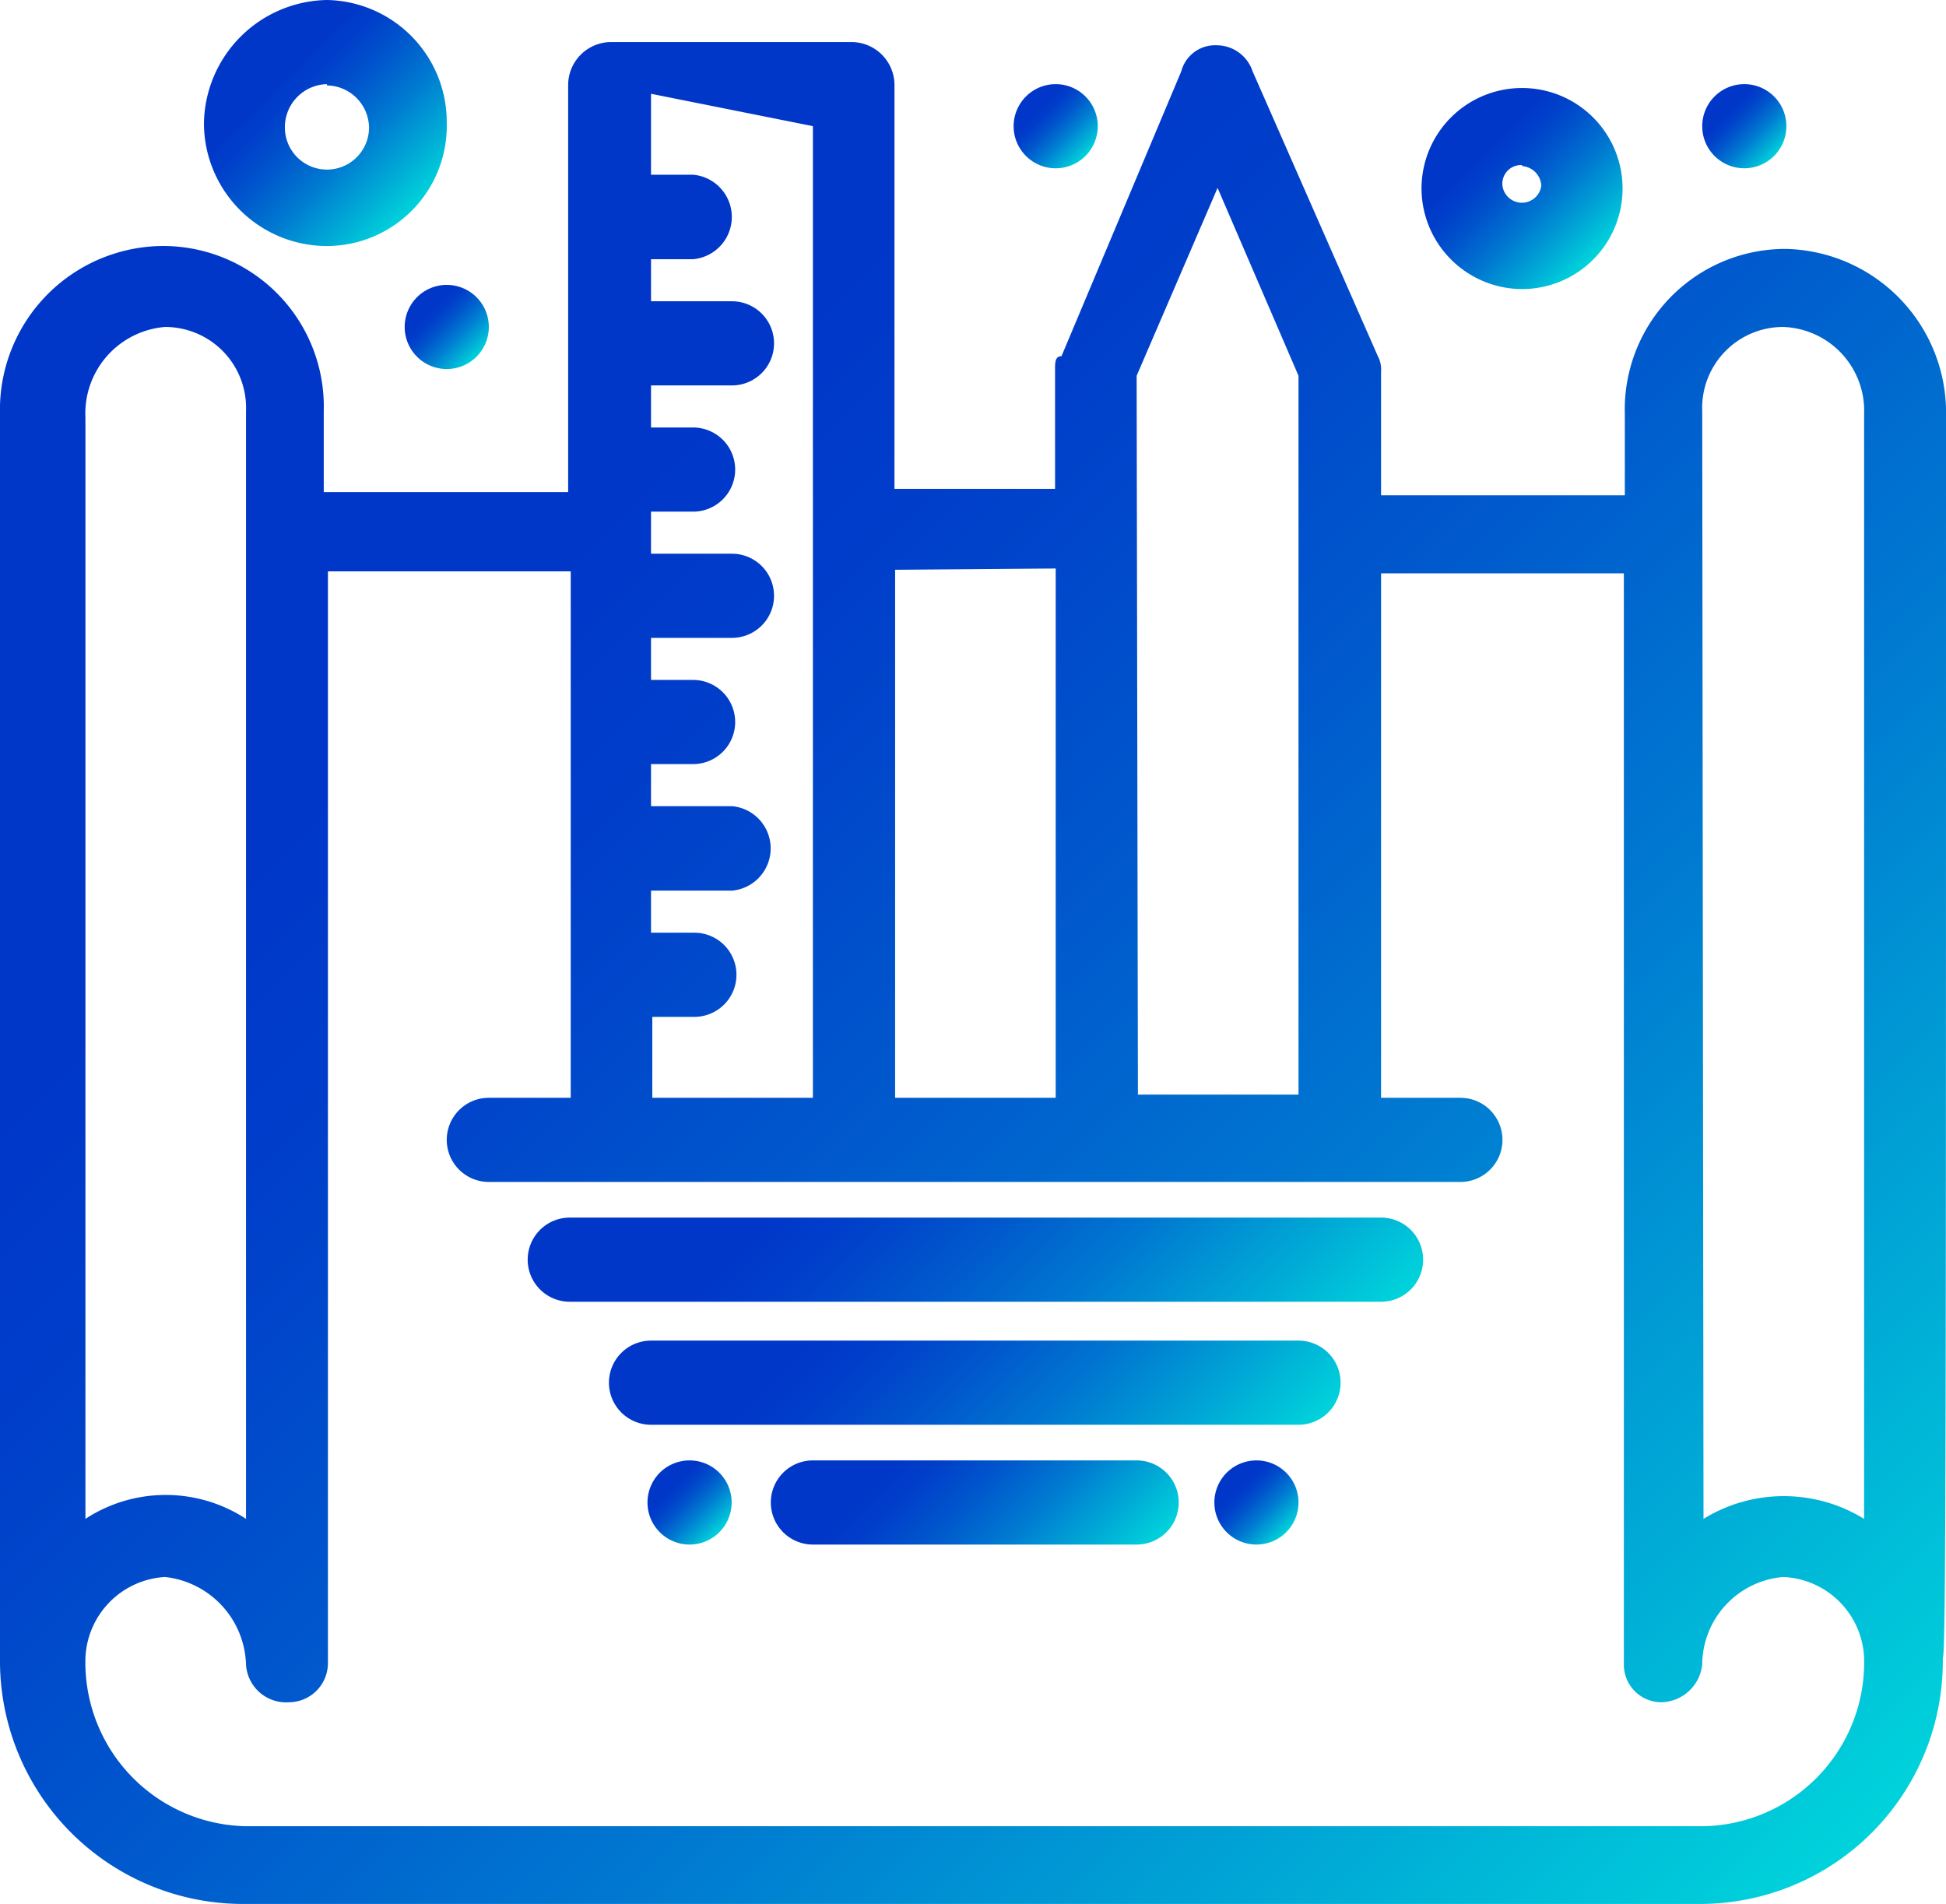
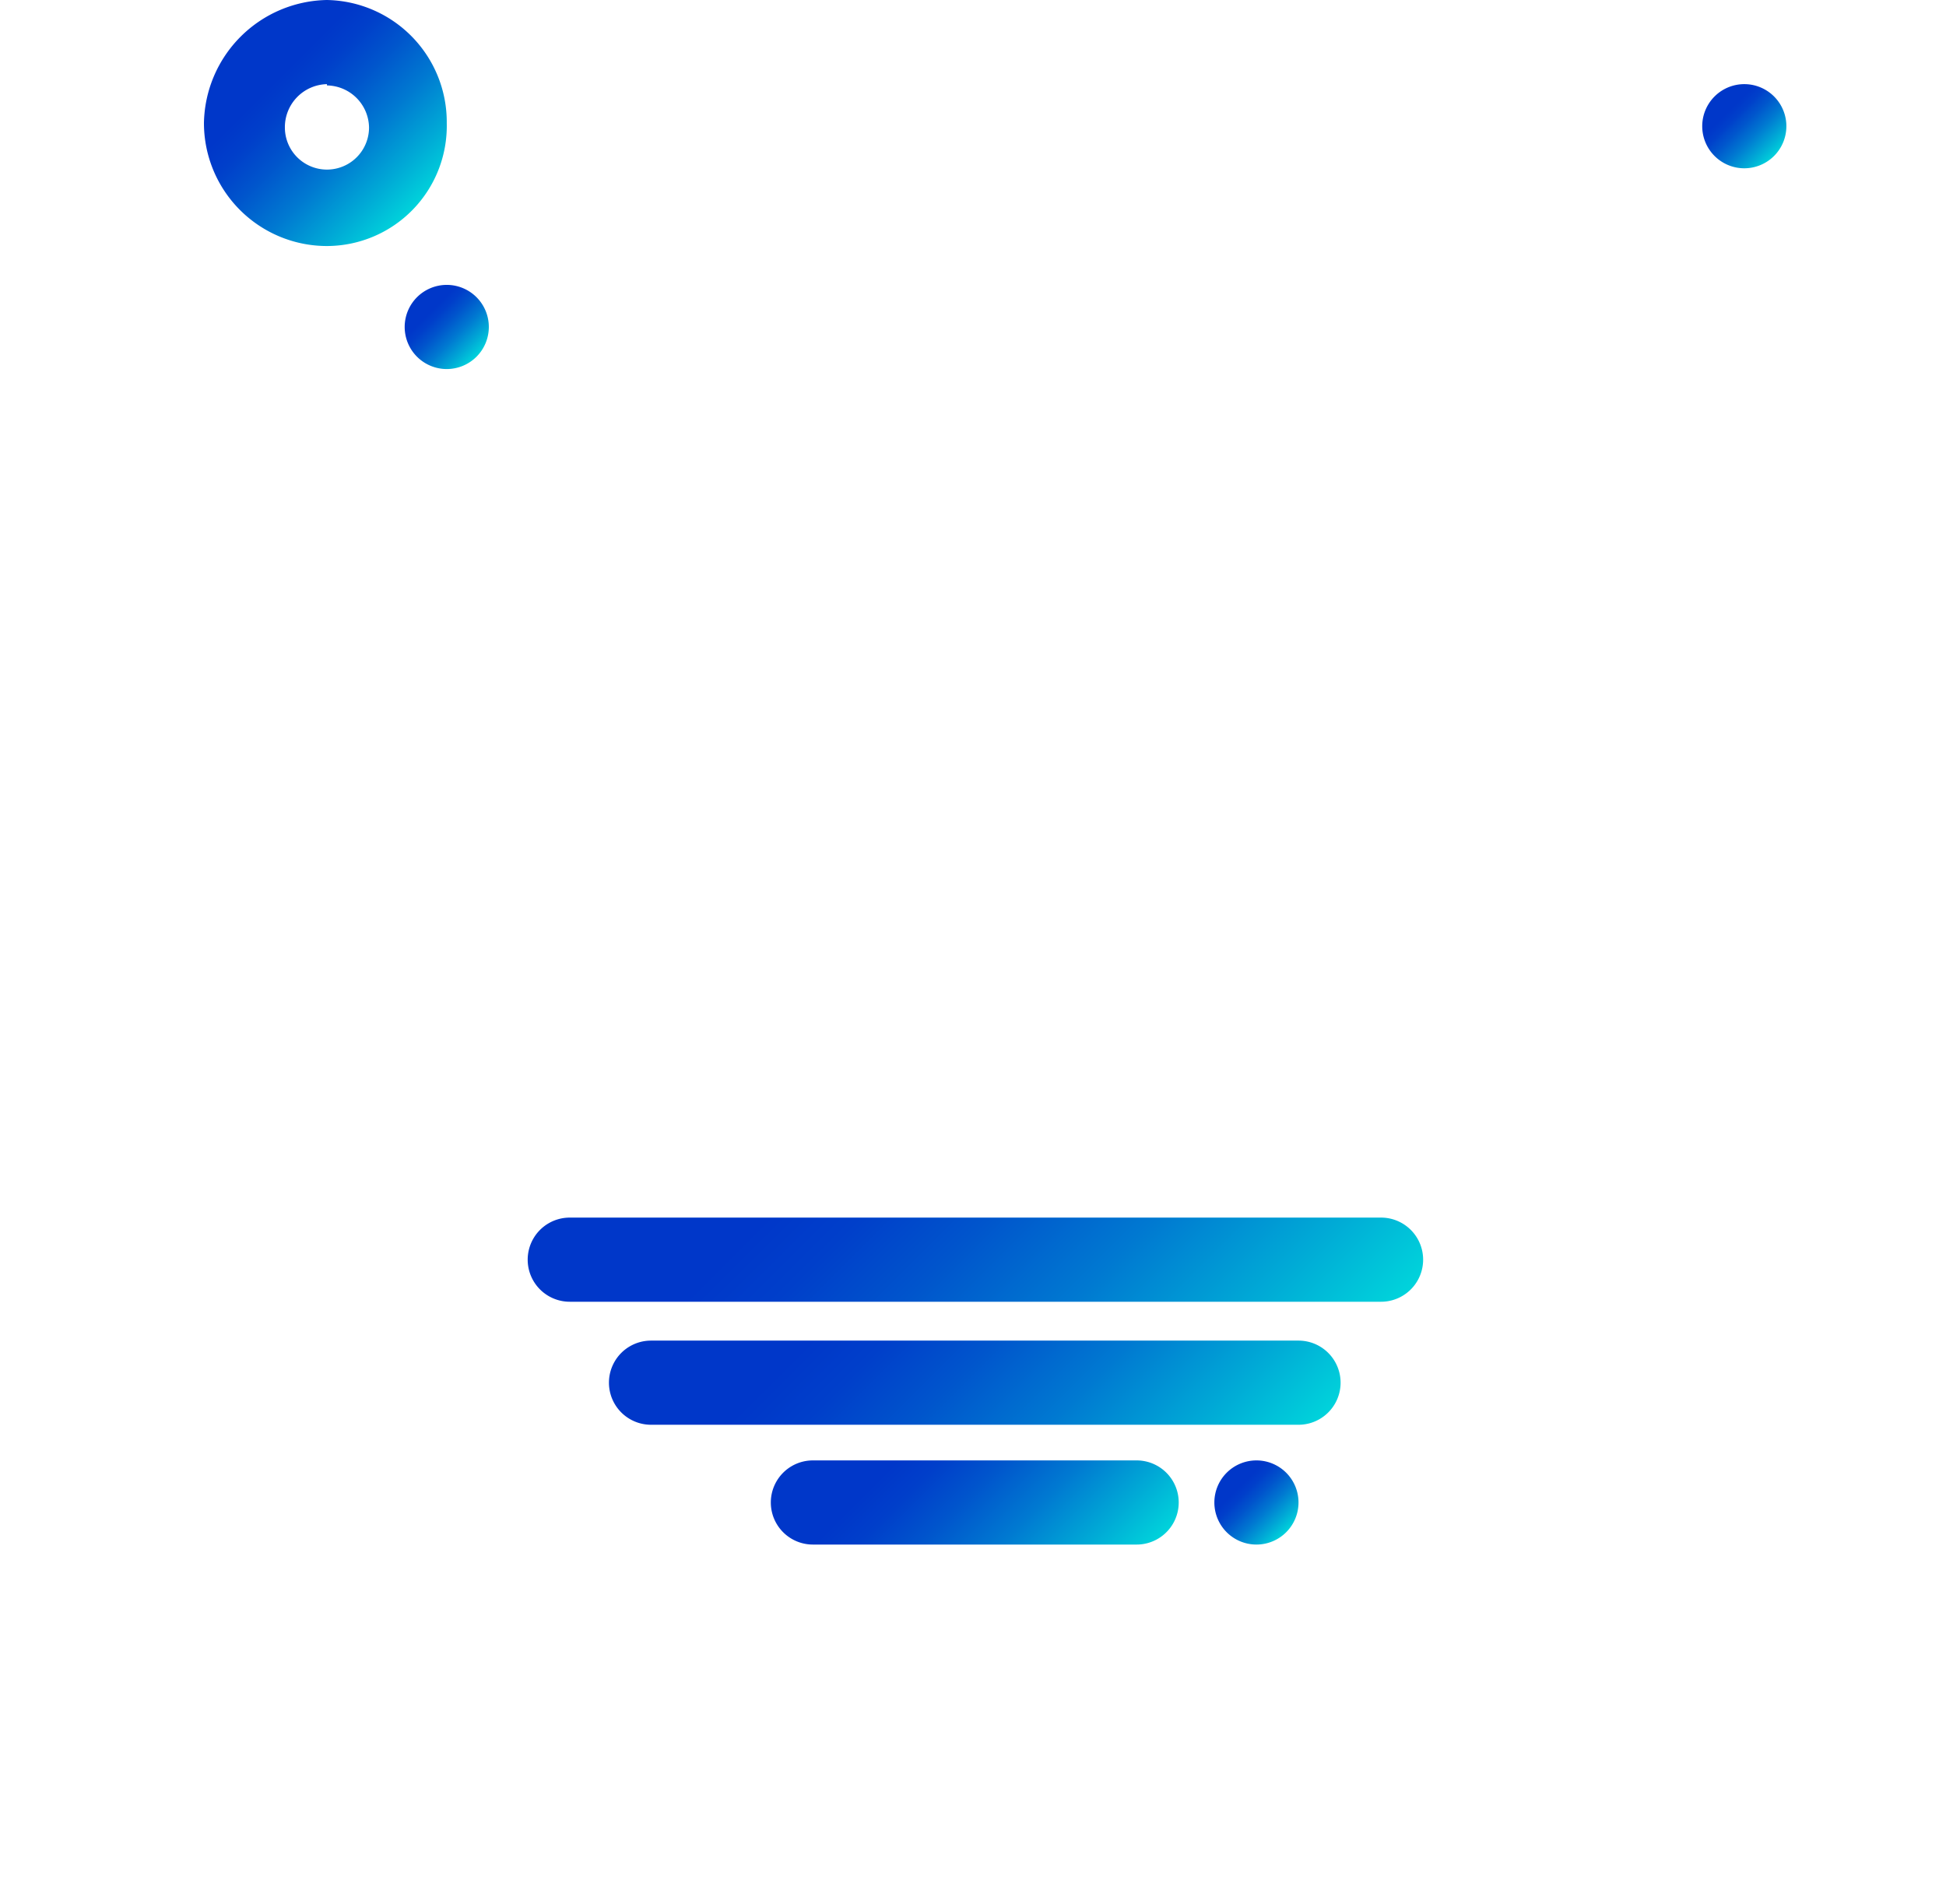
<svg xmlns="http://www.w3.org/2000/svg" xmlns:xlink="http://www.w3.org/1999/xlink" viewBox="0 0 60.59 59.28">
  <defs>
    <style> .cls-1 { fill: url(#Безымянный_градиент_6); } .cls-2 { fill: url(#Безымянный_градиент_6-2); } .cls-3 { fill: url(#Безымянный_градиент_6-3); } .cls-4 { fill: url(#Безымянный_градиент_6-4); } .cls-5 { fill: url(#Безымянный_градиент_6-5); } .cls-6 { fill: url(#Безымянный_градиент_6-6); } .cls-7 { fill: url(#Безымянный_градиент_6-7); } .cls-8 { fill: url(#Безымянный_градиент_6-8); } .cls-9 { fill: url(#Безымянный_градиент_6-9); } .cls-10 { fill: url(#Безымянный_градиент_6-10); } .cls-11 { fill: url(#Безымянный_градиент_6-11); } </style>
    <linearGradient id="Безымянный_градиент_6" data-name="Безымянный градиент 6" x1="4.07" y1="6.57" x2="56.42" y2="58.92" gradientUnits="userSpaceOnUse">
      <stop offset="0.23" stop-color="#0037c9" />
      <stop offset="0.33" stop-color="#003fca" />
      <stop offset="0.47" stop-color="#05c" />
      <stop offset="0.65" stop-color="#0079d1" />
      <stop offset="0.85" stop-color="#00abd6" />
      <stop offset="1" stop-color="#00d3db" />
    </linearGradient>
    <linearGradient id="Безымянный_градиент_6-2" x1="23.13" y1="32" x2="37.57" y2="46.44" xlink:href="#Безымянный_градиент_6" />
    <linearGradient id="Безымянный_градиент_6-3" x1="24.39" y1="37.09" x2="36.31" y2="49.01" xlink:href="#Безымянный_градиент_6" />
    <linearGradient id="Безымянный_градиент_6-4" x1="26.91" y1="43.34" x2="33.79" y2="50.22" xlink:href="#Безымянный_градиент_6" />
    <linearGradient id="Безымянный_градиент_6-5" x1="7.47" y1="1.16" x2="12.85" y2="6.54" xlink:href="#Безымянный_градиент_6" />
    <linearGradient id="Безымянный_градиент_6-6" x1="45.18" y1="3.64" x2="49.59" y2="8.05" xlink:href="#Безымянный_градиент_6" />
    <linearGradient id="Безымянный_градиент_6-7" x1="38.19" y1="45.85" x2="40.05" y2="47.71" xlink:href="#Безымянный_градиент_6" />
    <linearGradient id="Безымянный_градиент_6-8" x1="53.42" y1="3.01" x2="55.27" y2="4.86" xlink:href="#Безымянный_градиент_6" />
    <linearGradient id="Безымянный_градиент_6-9" x1="31.94" y1="3.01" x2="33.79" y2="4.86" xlink:href="#Безымянный_градиент_6" />
    <linearGradient id="Безымянный_градиент_6-10" x1="12.99" y1="9.26" x2="14.84" y2="11.11" xlink:href="#Безымянный_градиент_6" />
    <linearGradient id="Безымянный_градиент_6-11" x1="20.55" y1="45.85" x2="22.4" y2="47.71" xlink:href="#Безымянный_градиент_6" />
  </defs>
  <title>проектированиеРесурс 2</title>
  <g id="Слой_2" data-name="Слой 2">
    <g id="_1" data-name="1">
      <g id="_129_blueprint_designing_creating_blueprint_design_blueprint" data-name="129, blueprint designing, creating blueprint, design blueprint">
        <g>
-           <path class="cls-1" d="M60.59,13a5.1,5.1,0,0,0-5-5.25,5,5,0,0,0-5,5.14v2.53H43V11.59a.9.9,0,0,0-.1-.5L39,2.22a1.18,1.18,0,0,0-1.11-.81,1.09,1.09,0,0,0-1.11.81l-3.73,8.87c-.2,0-.2.2-.2.4v3.73h-5V2.62a1.34,1.34,0,0,0-1.31-1.31H19a1.34,1.34,0,0,0-1.31,1.31v12.7H10.08V12.8A5,5,0,0,0,5,7.66,5.1,5.1,0,0,0,0,12.9V51.62a7.57,7.57,0,0,0,7.56,7.66H52.93a7.56,7.56,0,0,0,7.56-7.66C60.59,51.52,60.59,44,60.59,13ZM53,12.8a2.52,2.52,0,0,1,2.52-2.62,2.61,2.61,0,0,1,2.52,2.72V47.29a4.77,4.77,0,0,0-5,0ZM35.39,11.7l2.52-5.85,2.52,5.85V34.08h-5Zm-2.52,6V34.18h-5V17.74ZM25.31,3.93V34.18h-5V31.66h1.31a1.31,1.31,0,0,0,0-2.62H20.27V27.73h2.52a1.32,1.32,0,0,0,0-2.63H20.27V23.79h1.31a1.31,1.31,0,1,0,0-2.62H20.27V19.86h2.52a1.31,1.31,0,1,0,0-2.62H20.27V15.93h1.31a1.31,1.31,0,1,0,0-2.62H20.27V12h2.52a1.31,1.31,0,1,0,0-2.62H20.27V8.07h1.31a1.32,1.32,0,0,0,0-2.63H20.27V2.92l5,1ZM5.14,10.18A2.52,2.52,0,0,1,7.66,12.8V47.29a4.57,4.57,0,0,0-5,0V13A2.7,2.7,0,0,1,5.14,10.18ZM53,56.86H7.66a5.1,5.1,0,0,1-5-5.24A2.63,2.63,0,0,1,5.14,49.1a2.83,2.83,0,0,1,2.52,2.72A1.25,1.25,0,0,0,9,53a1.22,1.22,0,0,0,1.21-1.21v-34h7.56V34.18H15.22a1.31,1.31,0,1,0,0,2.62H45.47a1.31,1.31,0,1,0,0-2.62H43V17.85h7.56v34A1.17,1.17,0,0,0,51.72,53,1.31,1.31,0,0,0,53,51.82a2.75,2.75,0,0,1,2.52-2.72,2.63,2.63,0,0,1,2.52,2.52A5.1,5.1,0,0,1,53,56.86Z" />
          <path class="cls-2" d="M43,37.91H17.74a1.31,1.31,0,1,0,0,2.62H43a1.31,1.31,0,0,0,0-2.62Z" />
          <path class="cls-3" d="M40.43,41.74H20.27a1.31,1.31,0,1,0,0,2.62H40.43a1.31,1.31,0,1,0,0-2.62Z" />
          <path class="cls-4" d="M35.39,45.47H25.31a1.31,1.31,0,1,0,0,2.62H35.39a1.31,1.31,0,0,0,0-2.62Z" />
          <path class="cls-5" d="M10.18,7.66a3.74,3.74,0,0,0,3.73-3.83A3.8,3.8,0,0,0,10.18,0,3.9,3.9,0,0,0,6.35,3.83,3.83,3.83,0,0,0,10.18,7.66Zm0-5a1.33,1.33,0,0,1,1.31,1.31,1.31,1.31,0,1,1-2.62,0A1.34,1.34,0,0,1,10.18,2.62Z" />
-           <path class="cls-6" d="M47.39,9a3.13,3.13,0,1,0-3.13-3.12A3.14,3.14,0,0,0,47.39,9Zm0-3.83a.65.65,0,0,1,.6.61.61.61,0,0,1-1.21,0A.58.58,0,0,1,47.39,5.14Z" />
          <path class="cls-7" d="M39.12,45.47a1.31,1.31,0,1,1-1.31,1.31A1.31,1.31,0,0,1,39.12,45.47Z" />
          <path class="cls-8" d="M54.34,2.62A1.31,1.31,0,1,1,53,3.93,1.31,1.31,0,0,1,54.34,2.62Z" />
-           <path class="cls-9" d="M32.87,2.62a1.31,1.31,0,1,1-1.31,1.31A1.31,1.31,0,0,1,32.87,2.62Z" />
          <path class="cls-10" d="M13.91,8.87a1.31,1.31,0,1,1-1.31,1.31A1.31,1.31,0,0,1,13.91,8.87Z" />
-           <path class="cls-11" d="M21.48,45.47a1.31,1.31,0,1,1-1.32,1.31A1.31,1.31,0,0,1,21.48,45.47Z" />
        </g>
      </g>
    </g>
  </g>
</svg>